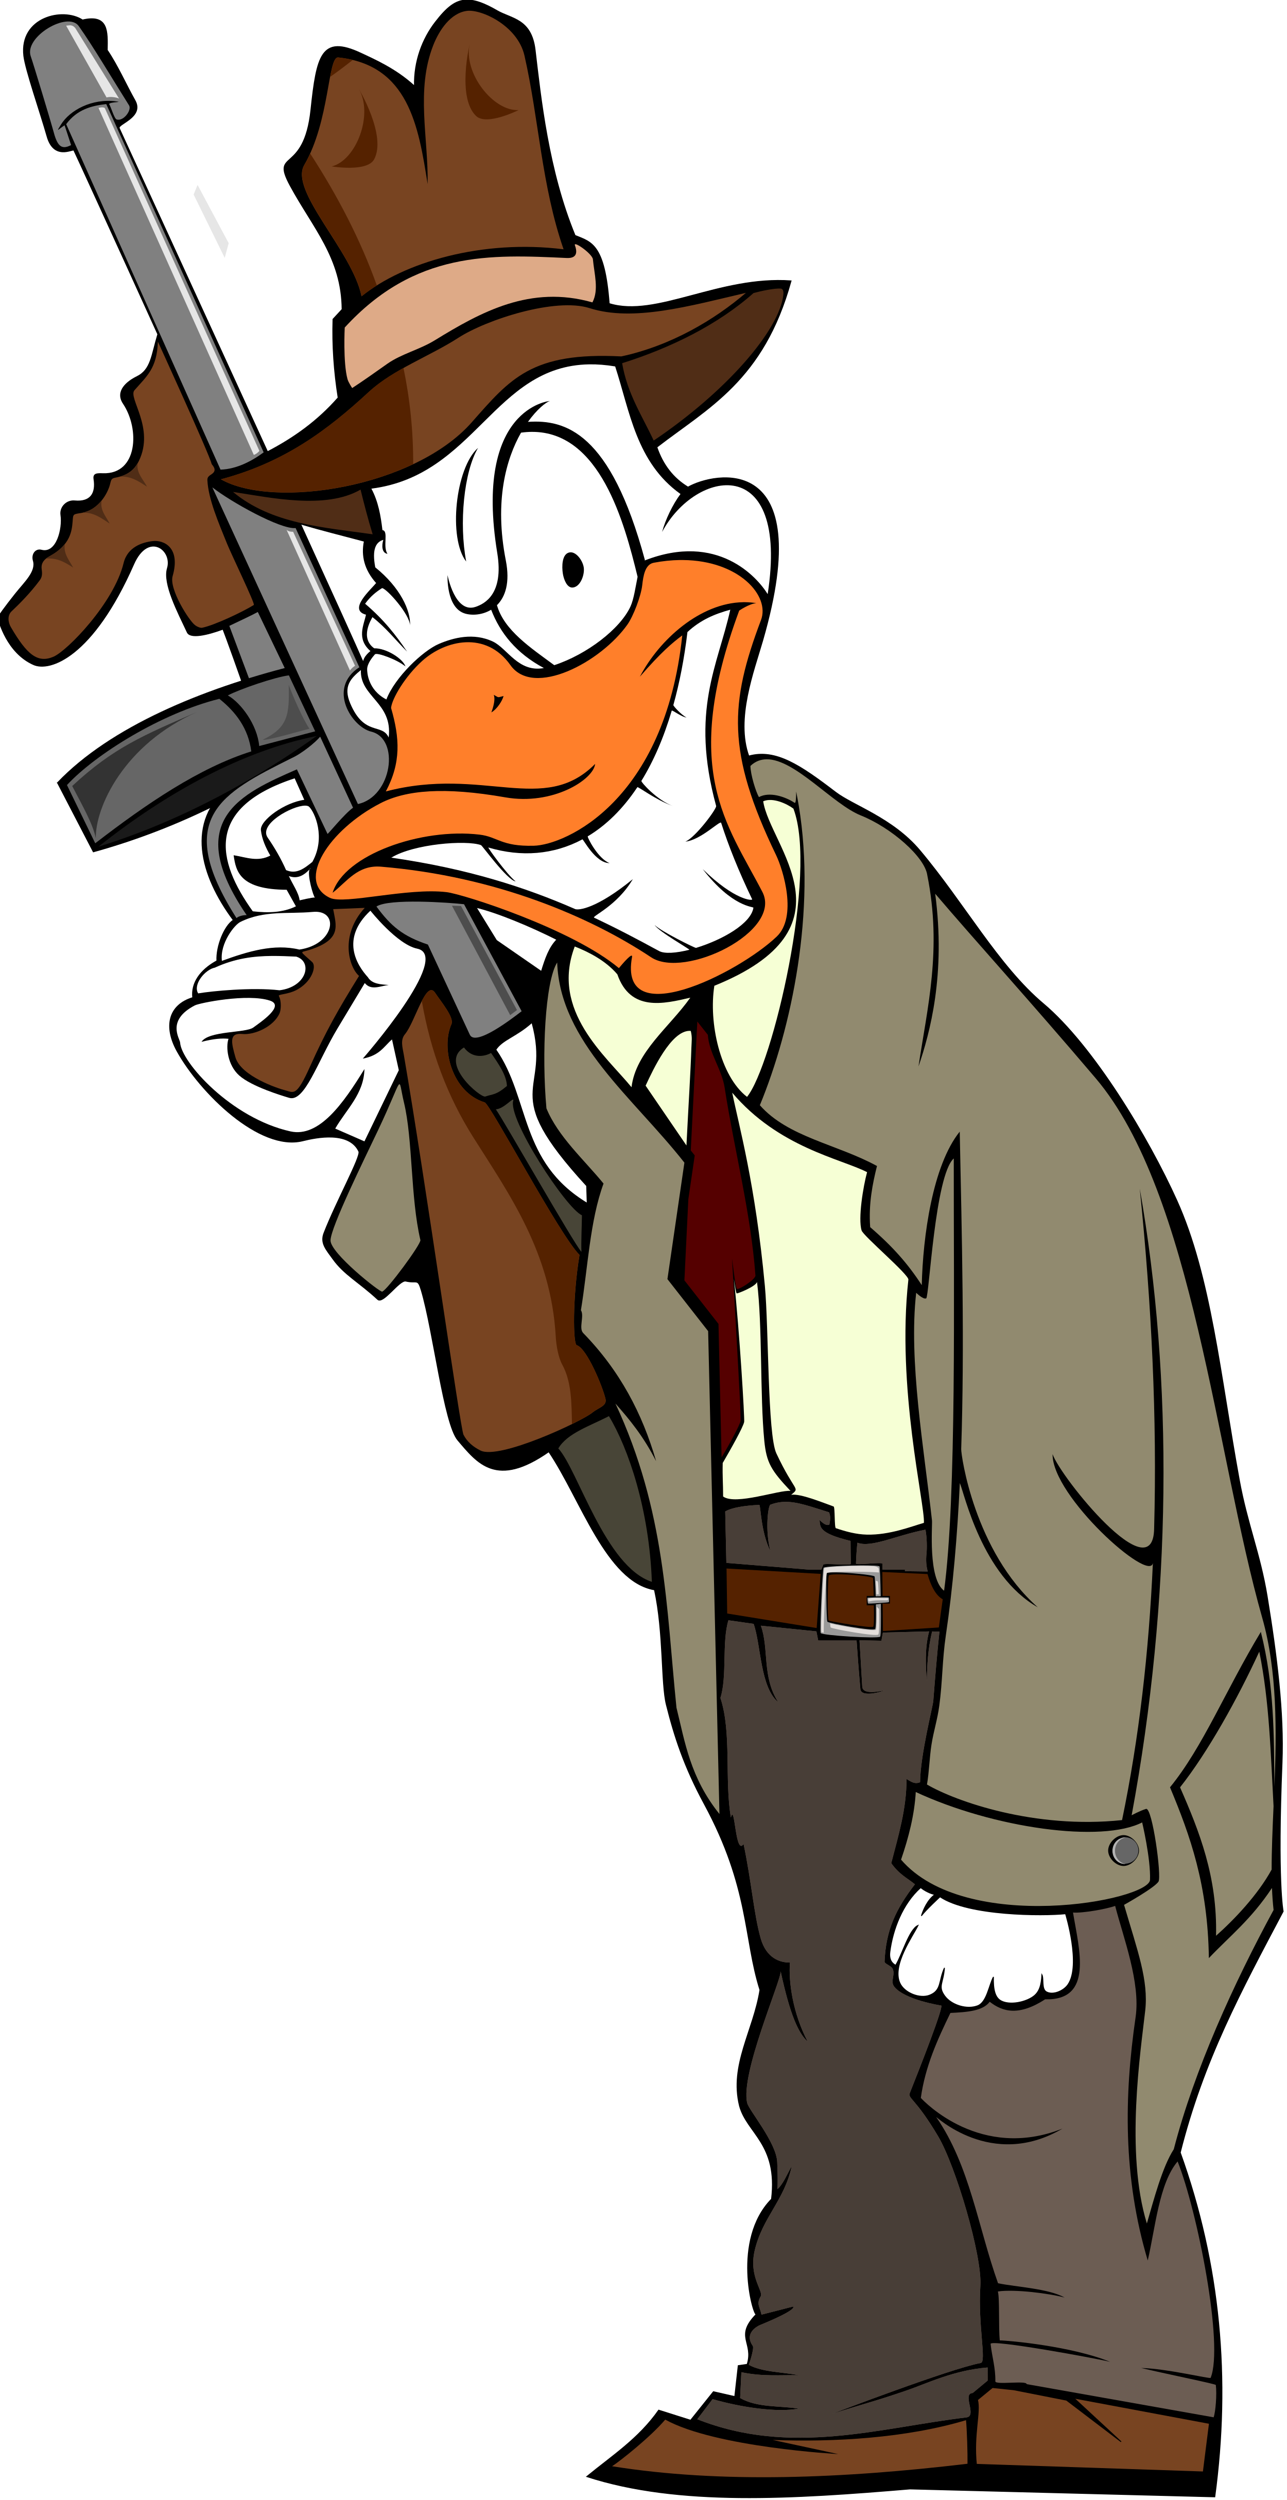
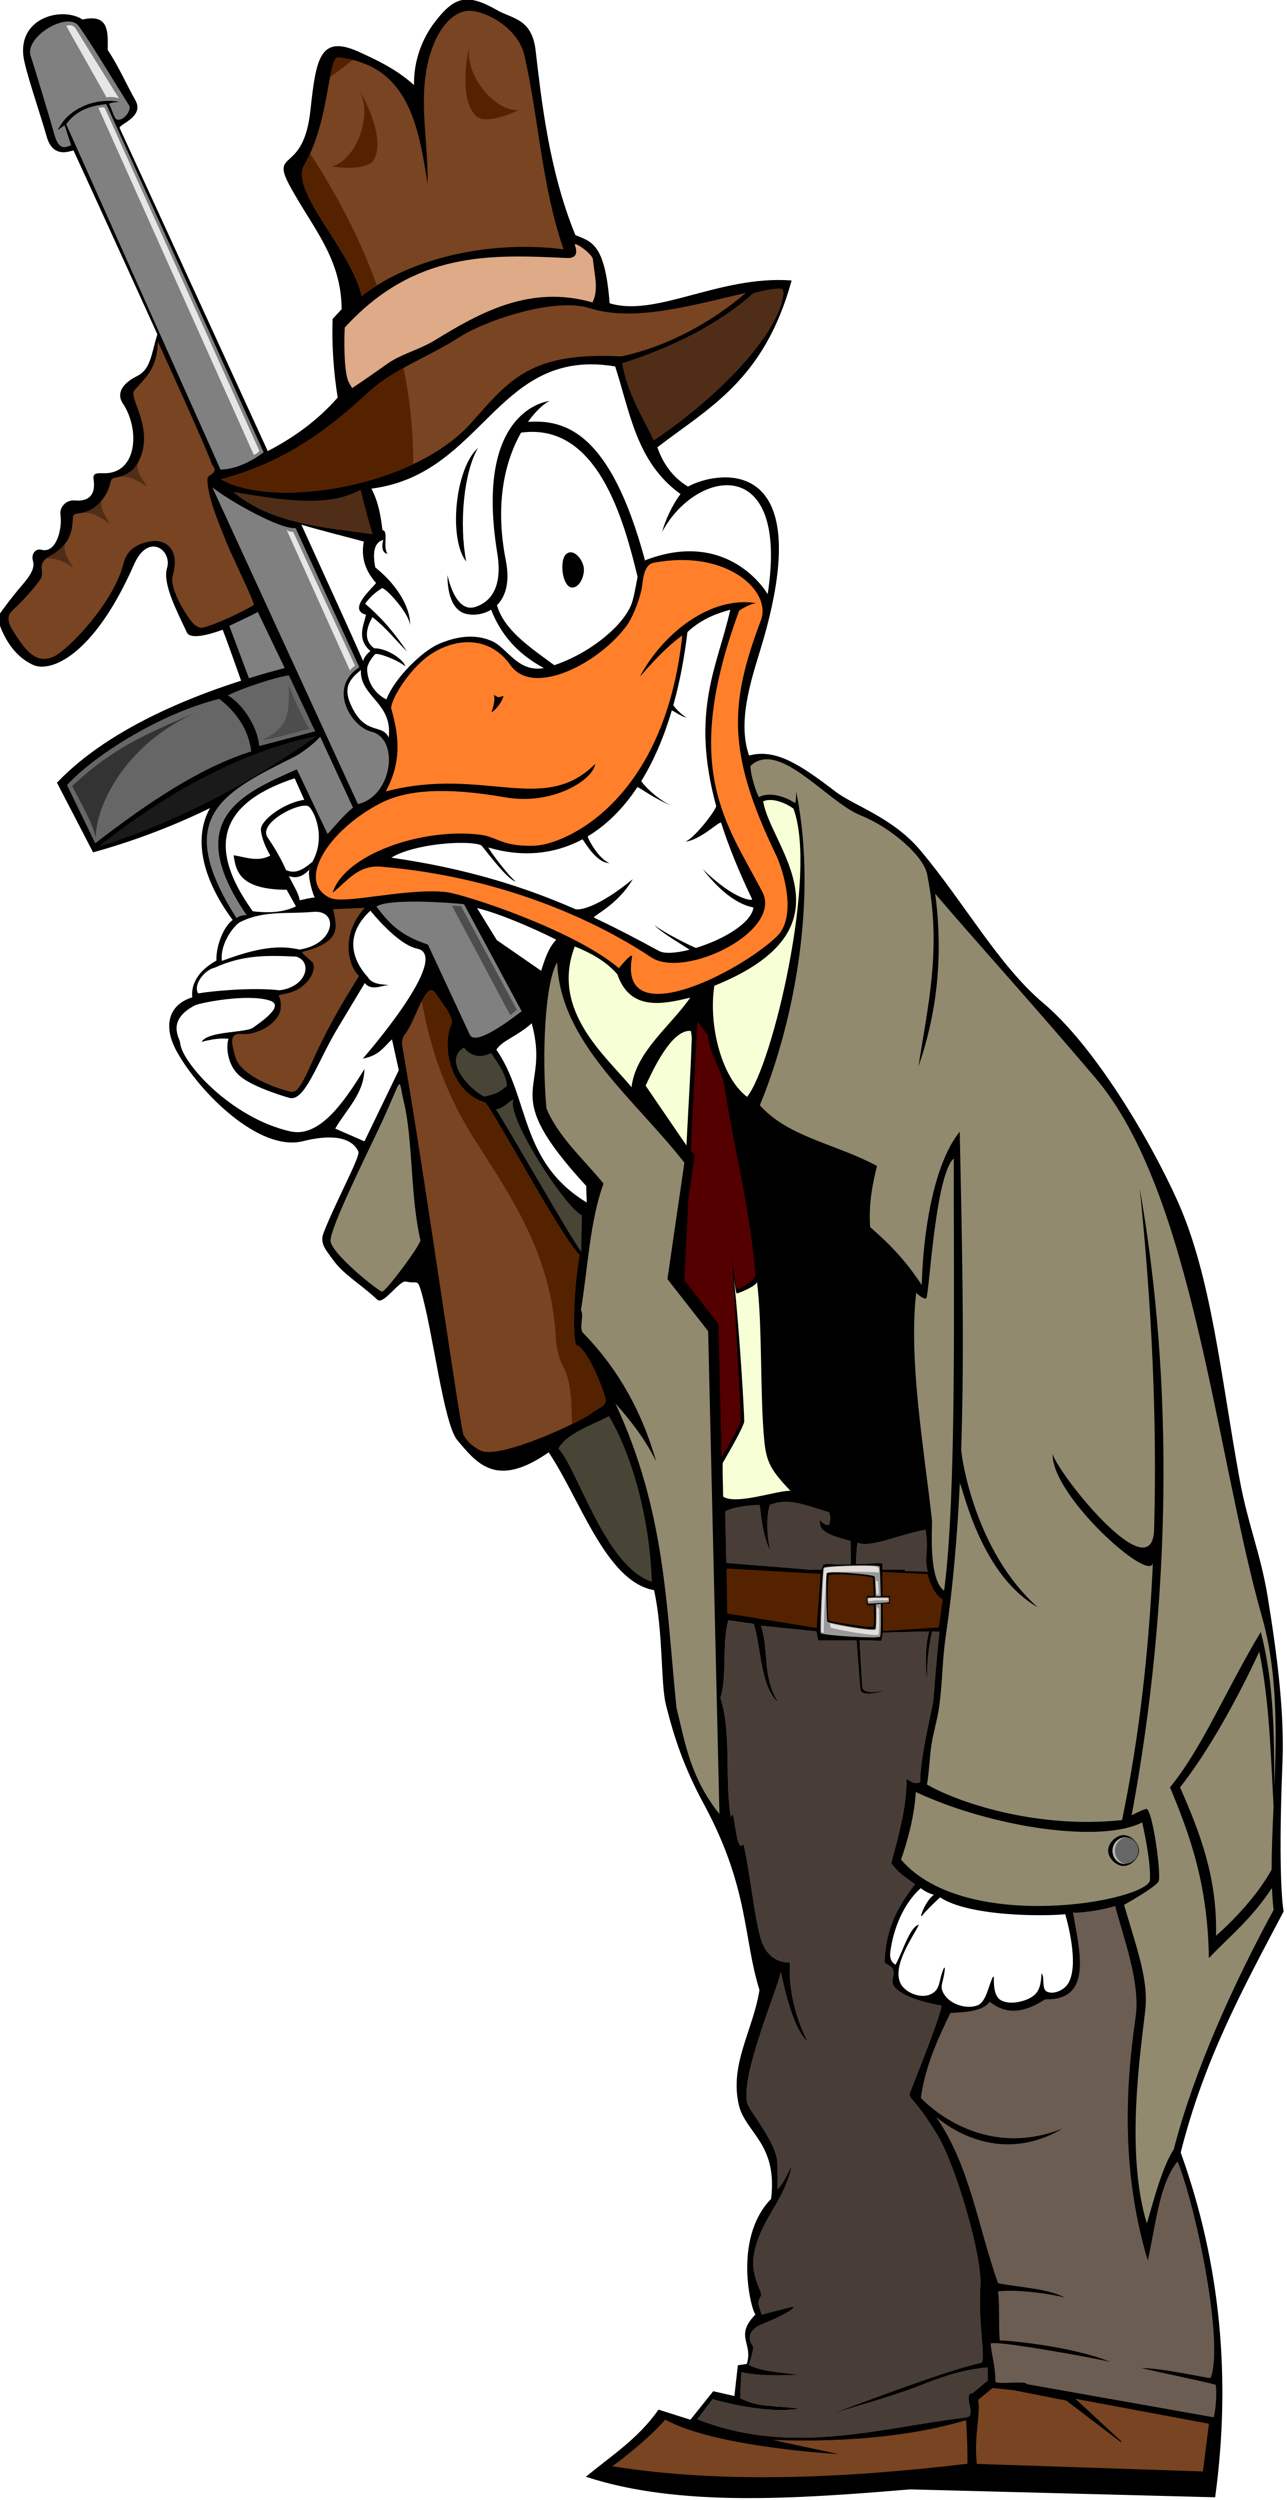
<svg xmlns="http://www.w3.org/2000/svg" xmlns:ns1="http://sodipodi.sourceforge.net/DTD/sodipodi-0.dtd" xmlns:ns2="http://www.inkscape.org/namespaces/inkscape" id="svg5149" ns1:docname="_svgclean2.svg" viewBox="0 0 522.58 1015.1" version="1.1" ns2:version="0.48.3.1 r9886">
  <ns1:namedview id="base" bordercolor="#666666" ns2:pageshadow="2" ns2:window-y="0" fit-margin-left="0" pagecolor="#ffffff" fit-margin-top="0" ns2:window-maximized="0" ns2:zoom="0.49497475" ns2:window-x="0" ns2:window-height="452" showgrid="false" borderopacity="1.0" ns2:current-layer="layer1" ns2:cx="534.61852" ns2:cy="516.22161" fit-margin-right="0" fit-margin-bottom="0" ns2:window-width="512" ns2:pageopacity="0.0" ns2:document-units="px" />
  <g id="layer1" ns2:label="Ebene 1" ns2:groupmode="layer" transform="translate(-164.42 5.328)">
    <g id="g4920" transform="matrix(.355 0 0 .355 -1654 -310.94)">
      <path id="path3029-6" d="m5656.6 860.86c-13.474 0.065-23.579 8.77-36.375 25.344-14.688 19.025-24.526 44.532-23.875 73.094-21.358-19.615-45.531-30.142-61.125-37.469-45.489-21.374-50.685 2.542-57.281 64.719-7.951 74.947-46.495 44.659-23.562 86.937 26.116 48.149 58.807 82.195 59.219 141.22l-10.406 11.25c-0.94 29.933 1.135 59.848 5.875 89.781-23.91 27.281-51.426 46.532-80.75 61.781-78.05-170.63-168.2-366.88-169.62-370-2.193-4.806 28.802-12.6 17.969-31.813-10.124-17.955-19.783-39.993-31.688-57.531 0.348-21.009 1.57-41.39-28.281-34.438-22.483-14.816-72.276-3.129-67.156 41 1.863 16.058 18.763 64.495 26.625 92.188 7.847 27.642 29.512 13.957 30.594 15.781 0.836 1.41 44.318 96.483 96.062 210.47-7.36 24.139-7.62 40.542-23.938 48.531-11.336 5.55-24.901 16.639-15.469 30.688 19.483 29.018 17.063 81.469-23.188 80.25-7.057-0.214-11.418-0.268-10.406 6.312 2.458 15.99-3.626 26.515-22.125 24.812-9.252-0.851-17.044 7.147-15.719 16.156 2.269 15.423-4.634 44.878-22.344 40.219-6.599-1.736-11.303 4.832-9.188 12 3.688 12.492-9.851 24.542-20.594 38.031-11.059 13.887-20.324 26.618-20.031 27.437 1.342 3.759 10.236 39.702 40.812 53.375 18.79 8.403 67.896-8.723 114.59-114.84 16.583-37.685 44.969-16.364 38.594 4.719-5.357 17.715 12.209 50.672 22.719 73.219 3.479 7.464 22.99 2.974 40.781-3.594 2.157 5.132 22.405 61.176 24.5 68.656 2.02 27.881 2.643 79.682-16.906 110.94-50.488 40.136-33.845 102.15 4.25 153.12-10.51 6.908-19.659 30.236-18.781 46.594-19.48 10.63-29.523 25.705-27.625 42.094-27.878 8.539-33.461 33.276-17.75 61.5 26.284 47.218 94.306 114.6 143.69 102.22 15.877-3.98 53.033-11.254 64.062 12.219 2.622 5.581-26.122 57.734-39.906 93.375-4.514 11.672 2.673 19.003 10.281 29.656 12.848 17.99 29.493 26.114 51.188 46.219 6.272 5.813 24.885-22.68 32.156-20.969 13.07 3.076 13.48-3.634 17.75 10.719 13.794 46.372 25.826 152.42 41.719 171.16 22.612 26.654 44.3 55.063 104.06 13.281 36.555 54.18 65.818 148.63 120.88 157.91 10.675 49.067 7.478 107 13.594 131.41 9.03 36.028 19.987 70.3 43.438 113.66 51.859 95.879 44.974 153.91 63.594 212.59-7.422 46.673-34.893 85.69-23.406 132.44 8.277 31.417 44.234 43.4 36.656 106.75-45.79 46.883-20.916 133.66-17.531 131.81-25.082 25.511-2.455 32.175-10.332 57.214l-10.199 1.474-3.969 35.406-24.438-5.594-26.125 32.656-36.469-11.562c-22.955 32.797-53.74 52.514-82.281 76 105.32 34.163 236.86 25.251 369.75 14.125l348.59 9.031c18.144-134.2 6.615-265.61-39.5-393.78 26.578-105.57 70.026-185.58 117.71-275.81 0 0-6.821-33.507-1.281-170.28 2.302-56.834-5.976-122.62-17.019-190.04-7.97-48.658-22.699-82.856-31.906-133.28-21.73-119.01-32.261-232.79-71.5-319.69-32.182-71.268-95.322-176.71-152.72-224.97-51.403-43.215-90.651-115.26-141.12-175.19-31.285-37.144-76.132-51.114-96.438-66.625-40.189-30.7-68.396-49.837-99.219-41.344-15.284-42.468 5.702-96.938 15.906-132.28 62.929-217.96-56.5-191.88-85.406-175.28-16.942-10.171-28.756-25.506-35.656-45.719 58.281-45.106 122.03-76.147 153.5-190.19-82.353-5.831-154.33 42.684-208 26-5.17-68.102-20.215-70.272-39.031-77.937-30.636-74.127-39.252-157.48-45.719-212.16-4.226-35.734-26.95-35.358-43.438-44.906-14.305-8.284-25.094-12.294-34.312-12.25zm-190.5 599.28c23.969 7.209 48.595 13.213 72.938 19.75-3.344 16.599 0.407 32.602 14.094 47.781-5.434 7.219-33.027 30.872-11.656 35.844-2.354 12.48-11.459 27.734 5.312 42.031 0 0-8.861 6.349-8.781 13.406-7.91-18.296-36.301-80.797-71.906-158.81zm-6.469 290.31 11.438 25.625c-23.02 2.829-51.085 23.576-49.844 34.281 1.148 9.904 5.285 19.521 10.969 29.281-14.914 8.014-28.289 2.252-42.062 0 2.6 17.71 6.94 38.178 60.344 38.406l11 19.656c-15.344 7.673-32.545 7.957-50.312 5.938-42.13-58.573-54.832-119.58 48.469-153.19zm207.25 148.16c24.057 5.717 62.541 21.711 92.469 36.875-8.927 9.123-13.128 21.425-17.781 36.531l-51.406-35.562zm63.875 131.72c22.954 82.842-40.686 74.414 62.562 186.78l0.625 20.031c-78.208-47.076-65.704-119.88-104.51-175.71 7.536-11.619 23.411-14.941 41.319-31.102z" ns1:nodetypes="cscsssccccssccssccssssssssscssssccccccscsscscssccsscccccccccccccccssssssscscccccssccccccccccscccccccccccccccc" style="stroke:#000000;stroke-width:1px;fill:#000000" ns2:connector-curvature="0" />
      <path id="path3079-7" d="m5796.2 1277.6c-108.98 1.783-130.11 126.98-249.09 142.16 7.887 14.749 10.705 30.952 12.625 47.406 7.453 0.992-0.013 18.68 5.773 27.173-6.556-1.081-6.753-9.326-4.783-16.021-8.151 2.364-13.263 10.254-9.178 31.473 28.447 22.906 40.68 49.472 39.781 66.531-0.32-12.824-26.376-41.983-31.969-42.844-6.722 4.271-13.32 9.403-19.438 17.906 21.662 18.438 35.314 36.065 48 54.781-13.128-13.215-24.598-27.85-39.625-39.438-1.141 2.372-14.785 23.609 2 35.625 14.211-0.249 33.124 12.206 35.75 20.75-8.822-7.505-32.64-16.427-34.938-13.812-2.755 3.134-9.008 10.681-8.863 17.372 0.051 2.335 0.37 22.999 21.988 34.221 9.731-25.374 41.799-55.811 60.219-63.625 16.154-6.853 39.56-13.26 61.906-2.469 16.329 7.885 28.936 35.504 58.031 30.156-31.697-16.935-50.034-40.149-60.312-66.719-9.892 6.03-21.654 6.824-29.844 4.406-21.905-6.466-20.031-43.969-20.031-43.969s8.368 44.594 32.312 36.219c9.691-3.39 32.269-14.169 24.562-61.438-27.165-166.61 60.106-174.04 60.156-173.97-4.518 1.466-14.643 9.345-25.062 23.906 42.87-2.905 94.311 11.988 133.72 157.81l-0.219 0.719c83.542-32.659 129.01 19.415 140.69 38.5 25.118-162.73-82.537-142.9-120.75-71.094 3.631-13.773 12.058-31.445 21.031-43.438-50.609-36.15-57.887-94.357-74.719-145.91-10.61-1.763-20.483-2.526-29.719-2.375zm-65.281 77.219c-4.077 0.01-8.3 0.303-12.656 0.906-16.898 29.734-30.801 77.991-17.406 146.16 5.031 25.605-0.672 41.77-10.125 51.156 8.108 28.826 39.059 49.05 65.531 68.625 37.604-12.407 75.326-41.511 87.125-67 3.872-8.364 5.843-22.504 8.188-34.063-15.098-61.979-42.911-165.95-120.66-165.78zm-61.812 18.312c-16.252 27.452-21.882 86.379-13.562 130-20.672-26.441-12.472-107.01 13.562-130zm105.59 119.44c7.345-0.308 14.409 10.17 15.344 17.688 1.072 8.623-4.256 22.245-12.938 22.625-6.422 0.281-9.972-9.498-11-15.844-1.347-8.316-1.057-22.243 7.125-24.25 0.49-0.12 0.979-0.198 1.469-0.219z" ns1:nodetypes="ccccccccccccccscscccscsscccccccccscsccscsccccssscc" style="fill:#ffffff" ns2:connector-curvature="0" />
      <path id="path3507-0" d="m5535.1 1627.2c-1.411 30.752 36.78 37.265 31.754 77.218-7.401-16.783-27.851-0.999-43.946-39.05-8.337-19.708 0.704-28.668 12.192-38.168z" ns1:nodetypes="ccsc" style="fill:#ffffff" ns2:connector-curvature="0" />
      <path id="path3603-5" style="fill:#ffffff" ns2:connector-curvature="0" d="m5471.2 1782.3c-14.868 0.083-53.313 21.169-42.719 36.562 8.019 11.65 15.346 24.264 21.031 37.188 12.012 5.226 21.024-2.111 30.062-9.375 15.631-27.93 2.714-56.846-3.656-63.031-0.951-0.923-2.595-1.356-4.719-1.344zm6.438 71.5c-0.594 0.216-1.03 0.728-1.344 1.469 0.45-0.48 0.9-0.959 1.344-1.469zm-1.344 1.5c-6.826 7.286-14.416 11.076-23.562 7.531 4.096 9.27 11.184 18.969 12.312 27.813 0-0 14.468-3.542 17.438-3.219-1.756-1.216-8.911-25.576-6.188-32.125zm69.688 47.156c-34.713 32.298-15.222 62.525-2.906 76.094 4.71 7.801 14.361 8.186 23.812 8.875-9.516 1.077-20.071 6.797-27.344-2.219l-31.062 51.688c-23.214 38.623-37.65 84.894-55.406 79.625-8.155-2.42-42.85-12.842-57.156-25.563-13.289-11.816-15.508-32.589-12.25-41.969-7.442-0.784-16.921-0.128-30.875 3.5 8.181-12.838 50.541-9.988 59.25-16.406 8.435-6.216 36.539-24.945 19.062-30.75-25.536-8.482-80.665 2.691-85.938 5.438-33.015 17.2-17.127 37.916-16.844 42.594 1.353 22.332 58.285 86.418 126.19 101.53 32.812 7.303 60.59-32.113 84.625-71.344-0.562 28.475-20.795 46.222-33.406 68.125l33.406 14.625 39.312-81.375-7.781-35.219c-9.359 8.103-13.944 18.311-33.375 21.938 0 0 102.87-117.36 62.188-125.75-22.974-4.74-53.5-43.438-53.5-43.438zm-63.562 1.25c-0.911 0.022-1.861 0.082-2.844 0.188-27.469 2.483-55.429-1.967-82.125 11.344-6.542 2.808-23.802 24.367-21.344 44.625 29.846-10.884 59.597-19.892 88.594-12.938 39.718-5.641 45.963-43.896 17.719-43.219zm-49.188 50.531c-20.654 0.142-41.93 2.694-65.219 13.375-10.934 2.08-25.302 19.056-19.062 29.438 15.62-2.655 61.483-7.178 93.125-3.562 31.127-3.832 38.189-32.622 19.062-38.5-9.274-0.392-18.518-0.815-27.906-0.75z" />
      <path id="path3776-4" d="m6197.5 3030.3s-16.272 15.026-21.327 21.803c2.204-7.21 7.159-18.557 15.522-24.435-5.098-0.689-12.938-4.887-16.263-7.919-20.804 18.525-31.96 47.964-35.283 73.564-0.597 4.603-0.529 11.375 6.556 15.333 7.428-11.913 15.438-41.208 25.653-45.64-5.746 12.074-30.06 45.294-20.791 65.913 5.054 11.243 22.896 18.445 34.311 13.794 13.659-5.566 9.829-16.246 16.686-31.124-1.143 17.617-7.855 20.903 0.287 32.066 7.734 10.603 25.49 15.983 37.731 11.25 10.558-4.083 12.86-23.674 18.007-32.962-0.36 14.009 1.635 23.636 8.811 27.393 10.07 5.273 27.846 1.603 36.968-5.178 7.123-5.295 9.009-13.422 9.64-24.822 2.453 4.263-0.75 16.522 5.251 19.736 7.615 4.079 19.627-1.226 24.539-8.332 15.369-22.235-2.745-81.043-2.745-81.043-25.836 2.69-111.22 2.501-143.55-19.398z" ns1:nodetypes="scccsccsscsscsscssss" style="stroke:#000000;stroke-width:1px;fill:#ffffff" ns2:connector-curvature="0" />
      <path id="path3796-6" d="m6169.3 2909.7c-1.467 26.761-8.187 52.672-16.938 78.219 74.117 86.659 284.85 47.508 285.81 23.094 0.96-24.414-9.125-66.531-9.125-66.531-46.022 24.259-170.67 6.863-259.75-34.781zm238.12 50.562c8.361-0 17.156 8.795 17.156 17.156 0 8.361-8.795 17.125-17.156 17.125-8.361 0-17.125-8.764-17.125-17.125s8.764-17.156 17.125-17.156z" ns1:nodetypes="ccsccsssss" style="stroke:#000000;stroke-width:1px;fill:#918a6f" ns2:connector-curvature="0" />
      <path id="path3050-0" d="m5503.4 1900.7c3.313 18.764 10.487 34.761-27.421 46.702-10.714 3.375-11.494 0.192 3.351 13.767 5.421 4.958-0.401 23.09-18.343 32.233-9.746 4.966-20.801 4.536-19.702 6.635 3.198 6.106 2.344 16.03 0.885 19.477-6.626 15.656-28.961 25.33-42.697 23.97-15.209-1.506-12.805 9.254-7.924 26.511 6.208 21.945 49.498 36.047 56.411 37.737 10.343 2.528 12.982 8.622 29.02-27.129 18.032-40.198 31.885-64.645 55.995-103.53-11.549-10.077-22.31-46.152 6.507-77.848-7.914 0.355-36.083 1.479-36.083 1.479z" ns1:nodetypes="csssssssssccc" style="fill:#784421" ns2:connector-curvature="0" />
      <path id="path3132-5" d="m5255.4 976.83c-27.8-3.662-53.338 10.007-63.563 26.866-5.675 9.356-3.459 5.548 4.345 0.453 0.563 1.377 6.978 21.39 7.43 22.64-12.058 6.441-16.217-0.529-20.415-16.607-2.265-8.678-23.045-77.548-25.657-84.683-8.178-22.336 42.4-52.322 54.875-34.754 16.026 22.57 37.166 58.353 57.504 90.658 3.392 5.388-6.522 18.791-14.278 16.083-2.752-0.961-6.562-14.944-8.587-17.684 1.683-2.543 16.624-1.882 8.346-2.972z" ns1:nodetypes="ssccssssscs" style="fill:#808080" ns2:connector-curvature="0" />
      <path id="path3152-25" d="m5198 1002.9c12.337-16.675 28.679-21.088 45.843-22.979l180.04 398.32c-13.219 9.816-30.885 19.226-49.351 19.77z" ns1:nodetypes="ccccc" style="fill:#808080" ns2:connector-curvature="0" />
      <path id="path3152-2-3" d="m5365.2 1418.3c20.569 16.25 78.066 48.421 95.231 46.529l72.872 159.17c-37.159 24.341-8.297 68.417 13.506 73.651 33.394 8.016 23.9 74.481-15.132 82.836z" ns1:nodetypes="cccscc" style="fill:#808080" ns2:connector-curvature="0" />
      <g id="g4901">
        <path id="path3048-90" ns1:nodetypes="ssssssssssssssssssssssss" style="fill:#784421" ns2:connector-curvature="0" d="m5302.9 1251.6c-1.063 30.762-12.734 39.461-26.8 55.607-7.618 8.745 23.476 43.09 5.07 80.81-5.408 11.084-13.673 16.782-27.091 19.222-4.881 0.888-4.73 3.121-5.967 7.776-2.682 10.088-13.058 29.514-33.101 32.614-9.475 1.465-8.954 1.175-9.634 9.686-0.881 11.024-2.687 26.923-26.357 39.752-7.714 4.181-9.809 9.263-9.035 14.808 0.761 5.457 0.575 8.886-2.176 12.628-10.366 14.095-23.134 26.957-32.281 35.58-4.952 4.669-4.048 12.496-0.787 18.083 18.332 31.413 30.623 41.624 48.813 33.794 15.718-6.767 69.013-61.413 80.103-106.99 4.604-18.92 21.982-23.885 33.285-25.233 12.689-1.514 32.242 7.294 22.813 40.084-4.233 14.719 18.78 51.064 25.677 56.094 3.01 2.196 6.358 3.284 8.05 2.951 13.704-2.698 46.266-18.04 59.148-26.057 1.777-1.106-25.495-57.398-30.625-70.092-9.629-23.828-21.397-50.889-22.483-72.542-0.174-3.469 1.5-4.766 5.055-7.126 7.133-4.734 0.05-10.417-0.214-11.606-2.34-10.511-61.461-139.84-61.461-139.84z" />
        <path id="path3052-0" ns1:nodetypes="csccc" style="fill:#502d16" ns2:connector-curvature="0" d="m5196.6 1483c-2.267 2.36-3.001 3.914-8.976 8.614-4.728 3.72-10.408 5.954-12.699 8.176 12.927-1.186 22.032 4.435 31.028 10.25-4.511-8.525-11.506-16.178-9.354-27.041z" />
        <path id="path3052-6-9" ns1:nodetypes="csccc" style="fill:#502d16" ns2:connector-curvature="0" d="m5238.6 1433.3c-2.267 2.36-1.94 2.942-7.915 7.642-4.728 3.72-10.806 5.512-14.378 6.497 12.927-1.186 22.518 6.512 31.514 12.328-4.511-8.525-11.373-15.604-9.221-26.466z" />
        <path id="path3052-60-3" ns1:nodetypes="csccc" style="fill:#502d16" ns2:connector-curvature="0" d="m5279.9 1390.4c-2.439 3.516-3.709 6.228-8.382 9.739-4.582 3.443-8.806 4.904-12.558 5.969 12.927-1.186 22.516 5.626 31.512 11.442-4.511-8.525-12.724-16.288-10.572-27.15z" />
        <path id="path3152-1-0" ns1:nodetypes="cccsc" style="fill:#808080" ns2:connector-curvature="0" d="m5384.6 1576.7c12.337-5.928 25.478-11.942 32.582-15.891l30.968 64.501c-9.79 7.53-32.499 34.23-37.919 19.77z" />
      </g>
      <g id="g3318-2-3" transform="translate(3155 -614.54)">
        <path id="path3249-49-5" ns1:nodetypes="ccccc" style="stroke:#000000;stroke-width:1.054px;fill:#000000" ns2:connector-curvature="0" d="m2033.1 2370.7 40.968 78.958c85.55-23.673 182.24-66.734 263.53-133.03l-34.954-79.099c-103.36 26.031-208.63 69.3-269.55 133.17z" />
        <path id="path3208-1-0-6" ns1:nodetypes="ccccc" style="fill:#666666" ns2:connector-curvature="0" d="m2043.9 2373.3 32.335 66.611c58.333-45.004 118.88-86.309 178.49-105.09-3.348-26.276-17.675-45.073-36.539-60.144-66.159 16.438-141.45 63.17-174.29 98.623z" />
        <path id="path3208-3-2-3-6" ns1:nodetypes="ccccc" style="fill:#666666" ns2:connector-curvature="0" d="m2227.9 2270.8c14.987 8.44 33.697 33.616 35.892 57.88l64.024-16.814-30.072-64.024c-15.723 1.914-56.261 15.745-69.844 22.958z" />
        <path id="path3314-3-9" ns1:nodetypes="ccc" style="fill:#1a1a1a" ns2:connector-curvature="0" d="m2079.9 2443.8c115.32-35.561 207.03-96.286 249.7-126.64-83.729 16.809-170.54 63.665-249.7 126.64z" />
        <path id="path3316-7-9" ns1:nodetypes="cccc" style="fill:#333333" ns2:connector-curvature="0" d="m2049.9 2374.4c12.133 23.386 23.516 43.038 27.02 59.82-0.879-34.571 31.537-107.51 116.81-144.95-62.631 27.151-96.528 41.186-143.83 85.128z" />
      </g>
      <path id="path3152-1-5-6" d="m5455.8 1728c11.652-5.128 27.906-18.57 32.724-24.577l37.592 81.255c-9.89 6.994-28.863 30.64-29.188 29.956l-35.048-73.827c-63.658 27.85-131.84 57.96-57.449 166.72-4.291-0.098-9.504 1.315-11.623 3.388-72.892-114.45-17.29-142.85 62.993-182.91z" ns1:nodetypes="cccscccc" style="fill:#808080" ns2:connector-curvature="0" />
      <path id="path3358-5-69" d="m5208.3 892.81c-3.763-4.313-6.989-2.718-10.347-2.587l46.24 82.132c4.302-1.227 11.347-0.248 14.308 1.294z" ns1:nodetypes="ccccc" style="fill:#e6e6e6" ns2:connector-curvature="0" />
      <path id="path3358-0-3" d="m5242.1 984.32c-2.305-1.059-4.702-0.644-7.114 0l177.61 396.83c2.592-0.782 4.577-2.534 6.413-4.525z" ns1:nodetypes="ccccc" style="fill:#e6e6e6" ns2:connector-curvature="0" />
      <path id="path3358-5-6-6" d="m5457.6 1469.1c-2.914-0.069-5.139-0.159-7.488-2.251l72.489 160.98c1.635-2.654 4.553-4.648 5.803-5.452z" ns1:nodetypes="ccccc" style="fill:#e6e6e6" ns2:connector-curvature="0" />
      <g id="g3456-9" transform="translate(5025.6 -595.42)">
        <path id="path3027-15" ns1:nodetypes="ssscssssssss" style="fill:#784421" ns2:connector-curvature="0" d="m594.31 2591.7c7.588 11.266 22.136 28.422 18.74 36.095-12.089 27.312 0.407 77.734 38.07 89.357 6.43 1.984 85.729 151.93 108.45 174.44-8.14 49.442-7.388 101.93-3.186 103.24 11.752 3.686 29.768 47.83 32.907 61.386 1.905 8.229-7.897 9.883-14.872 15.601-12.827 10.516-106.45 54.168-128.04 43.532-8.663-4.267-15.523-10.246-19.533-18.093-3.683-7.207-43.107-287.95-68.263-434.55-1.467-8.55-4.175-16.963 1.28-23.51 11.575-13.891 24.049-62.945 34.447-47.508z" />
        <path id="path3027-9-8" style="fill:#552200" ns2:connector-curvature="0" d="m589.76 2588.7c-3.4 0.227-6.963 5.373-10.594 12.375 10.042 57.714 29.026 108.78 59.125 156.38 41.436 65.527 88.542 131.65 94.062 227.34 0.628 10.877 2.975 24.082 7.531 32.438 10.52 19.293 10.562 43.192 11.031 67.812 11.434-5.62 20.161-10.569 23.469-13.281 6.975-5.719 16.749-7.365 14.844-15.594-3.138-13.557-21.154-57.689-32.906-61.375-4.202-1.318-4.953-53.808 3.188-103.25-22.722-22.515-102.01-172.45-108.44-174.44-37.663-11.623-50.152-62.063-38.062-89.375 3.396-7.672-11.162-24.828-18.75-36.094-1.462-2.171-2.964-3.04-4.5-2.937z" />
      </g>
      <path id="path3152-1-9-3" d="m5552.9 1897.7c14.278-9.485 83.681-4.505 100.16-2.633l65.89 122.38c-9.79 7.53-52.747 40.885-59.26 26.884l-47.973-103.13c-28.568-9.526-42.323-21.043-58.82-43.503z" ns1:nodetypes="cccscc" style="fill:#808080" ns2:connector-curvature="0" />
      <path id="path3152-1-59-0" d="m5653 2058.9c9.822 13.278 23.877 10.237 30.981 6.288 8.762 12.776 17.715 25.567 18.164 37.75-12.69 10.645-15.582 8.949-24.72 12.064-5.446 1.857-53.399-38.322-24.426-56.102z" ns1:nodetypes="cccsc" style="fill:#484537" ns2:connector-curvature="0" />
      <path id="path3152-1-59-5-3" d="m5709.5 2119.2c-7.541 20.358 60.793 124.43 78.425 131.59-0.155 13.92-1.034 29.682-0.585 41.865-8.155-8.46-89.497-151.49-97.902-163.01 9.221-0.447 20.204-14.379 20.062-10.438z" ns1:nodetypes="ccccc" style="fill:#484537" ns2:connector-curvature="0" />
      <path id="path3358-9-9" d="m5649.6 1897.1-10.347-0.323 66.611 125.14 7.761-5.82z" ns1:nodetypes="ccccc" style="fill:#4d4d4d" ns2:connector-curvature="0" />
      <path id="path3316-7-0-1" ns1:nodetypes="cccc" style="fill:#4d4d4d" ns2:connector-curvature="0" d="m5476.3 1694.4c-7.633-10.886-19.766-39.038-23.77-50.32 0.879 34.571-0.787 48.763-29.814 62.949 7.631 0.599 45.528-10.936 53.583-12.628z" />
      <path id="path3012-5" d="m6020.4 2578.6c-5.585 0.073-11.066 1.029-16.781 3.188-2.584 0-6.588 28.59-0.125 53.156-11.249-22.454-11.037-52.953-12.75-52.875-16.759 0.762-31.532 3.093-38.938 7.531l1.312 58.781 94.812 7.75h13.776l2.238-5.657c-0.056-2.182 31.54 1.293 31.5-0.887-0.164-8.783-0.221-17.556-0.294-26.331-37.369-8.976-34.423-16.352-35.469-23.875 3.734 3.403 7.484 6.781 11.219 5.281 0.851-4.546 1.768-9.059-0.312-14.094-20.996-6.511-35.915-12.154-50.188-11.969zm160.44 31.813c-33.211 6.351-61.791 21.017-77.844 14.906-0.836 7.84-1.361 15.756-1.634 23.736-0.081 2.353 30.377-2.006 30.338 0.359l-0.043 6.718h25.714v1.75l26.062 0.344c-1.558-5.57-2.293-12.073-1.406-20.437 0.632-5.957 0.569-18.593-1.187-27.375zm-225.38 103.62c-7.602 25.079-1.319 64.334-9.156 88.812 13.078 39.52 4.6 94.422 12 136.78 4.599-17.805 4.952 44.582 14.5 30.312 9.194 44.034 11.808 80.492 19.5 107.72 6.529 23.112 22.396 27.976 33.531 27.844-1.735 22.052 3.305 58.07 20.25 90.375-10.622-9.592-20.29-31.073-30.844-80.25 0.447 10.637-46.578 117.82-38.25 150.69 2.123 8.379 33.35 45.172 34.281 67.344 0.645 15.36 0.679 22.306 0.281 31 6.401-5.536 11.08-17.06 16.375-26.469-8.475 39.562-33.62 58.697-42.438 96.781-6.993 30.206 10.57 46.35 6.75 52.594-5.249 8.58-0.27 12.811 1 20.656l36.219-9.281s6.692 2.874-37.594 21.062c-3.981 1.635-18.494 9.721-8.562 23.875 2.08 2.965-4.5 21.75-4.5 21.75 14.987 8.255 38.24 8.205 57.812 11.875-21.743-0.413-42.243 1.658-66.344-3.469l-1.406 29.562c19.5 11.04 44.375 8.678 66.938 12.063-24.958 4.84-67.333-1.788-98.438-10.844l-17.5 23.031c107.16 42.371 207.72 9.958 307.88-2.125 12.544-1.513-5.418-27.218 7.125-27.906l17.094-14.188-0.031-15c-39.047 3.185-69.648 18.394-92.188 26.125-36.309 12.454-44.309 13.839-86.062 27.031 0 0 135.59-51.906 170.38-58.281 6.912-1.267-3.369-42.967-0.406-88.219 2.232-34.094-28.128-137.05-48.344-171.12-26.546-44.74-35.024-42.74-32.188-49.844 12.322-30.858 37.964-96.445 35.844-99.625 0 0-42.027-6.344-53.906-21.688-4.832-6.241 1.749-13.771-1.938-20.75-1.609-3.046-9.161-5.403-9.062-7.75 1.519-36.288 13.109-60.447 34.719-88.5-9.266-7.521-17.796-11.133-27.062-24.156 8.145-31.534 17.499-61.83 17.469-96.25 4.692 2.548 8.903 6.378 15.5 3.688 0.298-31.16 14.594-86.473 15.094-92.875 2.036-26.093 4.323-53.909 7.063-79.5l-8.375-0.094c-5.021 20.2-5.701 39.796-6.094 57.219-1.306-17.795-2.491-37.642 2.656-57.281l-52.875 1.344c0.013-0.251-1.748 9.614-1.736 9.347l-25.025-0.53c0.91 13.855 1.882 32.551 3.137 53.027 0.626 10.217 21.649 4.704 25.063 4.438-3.39 1.515-26.294 8.221-27.188-1.625-1.843-20.291-3.317-40.646-4.344-55.562h-43.885l-1.99-10v-0.469l-63.625-6.5c9.565 26.539 1.063 58.548 19.938 87.625-20.96-17.702-19.586-65.111-28.188-89.719zm59.781 401.59c-0.012-0.277-0.078-0.513-0.156-0.656 0.049 0.228 0.108 0.43 0.156 0.656z" ns1:nodetypes="cccccccccscccccccscccccccccccscccssccssccsscccccccccccsccssscsscccccccccccccscscccccccccccc" style="fill:#6c5d53" ns2:connector-curvature="0" />
      <path id="path3014-2" d="m6397.8 3040.7c-9.091 3.386-36.877 8.509-48.188 7.603 6.925 42.19 23.803 100.76-31.877 99.241-29.377 19.048-48.165 14.8-63.425 2.791-7.707 10.628-26.097 11.907-44.934 12.796-14.777 30.398-28.828 61.211-33.837 97.191 4.125 4.442 68.618 72.131 162.04 35.114-81.601 48.074-146.31-15.886-144.36-13.075 38.374 55.378 47.762 125.76 70.642 189.96 21.551 4.376 57.604 5.998 76.175 16.333-17.464-4.685-57.031-9.779-76.375-6.944 2.182 7.802 0.65 41.04 2.191 55.954 10.714 0.158 82.179 6.643 126.26 24.545-14.158-3.631-137.38-26.298-136.76-20.509 1.645 15.182 5.702 27.008 5.425 42.834-0.075 4.319 35.853-1.306 35.806 3.135l213.92 37.972c2.154-6.509 3.776-25.801 2.466-36.971-0.142-1.214-52.602-11.718-85.398-19.445 29.44 0.649 78.824 12.775 79.434 11.285 15.265-37.293-15.07-190.51-37.754-247.53-21.249 25.055-25.567 76.543-34.167 113.27-28.512-95.61-26.972-188.45-13.874-278.36 5.747-39.455-14.013-90.948-23.406-127.2z" ns1:nodetypes="cccccccscccccssccscsccsc" style="fill:#6c5d53" ns2:connector-curvature="0" />
      <path id="path4121-9-1-3" d="m6131.5 2658.8 0.313 27.375h8.344v8.719h-8.281l0.344 31.469 63.938-4.108 4.438-32.205c-8.01-4.488-13.418-15.074-17.438-28.875zm-178.19-3.969 0.75 51.469 102.34 16.594 4.594-61.906zm125.53 6.687c-4.805 0.082-8.157 0.488-8.531 1.281-1.495 3.171-1.715 50.898-0.156 51.656 1.559 0.758 48.868 9.092 50.938 6.906 1.01-1.067 0.989-11.599 0.719-24.469h-8.156v-10.719h8c-0.301-11.045-0.707-18.955-0.75-20.219-0.076-2.226-27.648-4.684-42.062-4.438z" ns1:nodetypes="cccccccccccccccsccscccccs" style="fill:#552200" ns2:connector-curvature="0" />
      <path id="path4123-1-4-5-75" style="fill:#999999" ns2:connector-curvature="0" d="m6122.1 2651.5c-15.873-0.825-56.78 0.497-57.845 2.538-1.31 2.512-4.388 71.882-3.243 74.618 1.145 2.737 66.083 6.707 68.006 4.125 0.917-1.23 1.046-19.01 0.802-37.537-1.945 0.22-3.662 0.413-5.71 0.627 0.256 13.633 0.144 26.731-0.84 28.086-2.075 2.859-53.337-6.628-54.59-8.252-1.253-1.625-1.717-52.109-0.796-55.325 0.345-1.206 7.991-1.312 17.466-0.862 15.793 0.749 36.675 3.058 37.261 4.366 0.392 0.876 0.926 11.047 1.276 22.778 2.072-0.063 3.819-0.105 5.784-0.154-0.326-17.28-0.897-33.026-1.377-34.077-0.201-0.44-2.531-0.74-6.194-0.93zm15.54 36.369c-4.808-0.254-22.753 0.107-23.087 0.461-0.382 0.405 0.164 6.188 0.739 6.575 0.575 0.388 22.822-1.122 23.528-1.565 0.706-0.443 0.478-4.814-0.01-5.319-0.061-0.063-0.484-0.115-1.171-0.152z" />
      <path id="path4123-1-4-5-9-8" d="m6107.4 2651.8c-18.252 0.117-41.483 1.221-42.281 2.716-1.31 2.453-4.364 70.197-3.219 72.869 0.127 0.295 1.048 0.601 2.563 0.915-0.078-15.67 2.371-66.148 3.5-68.261 1.064-1.993 40.026-1.775 55.899-0.969 1.566 0.079 2.827 0.184 3.844 0.305-0.154-2.639-0.322-4.598-0.469-4.913-0.201-0.43-2.026-2.055-5.688-2.241-3.968-0.202-8.065-0.46-14.148-0.421zm16.594 17.058c0.282 4.128 0.564 8.384 0.781 15.515 0.941-0.028 1.768-0.039 2.625-0.061-0.334-8.886-0.768-13.952-1.094-14.661-0.111-0.241-0.927-0.5-2.312-0.793zm-8.386 20.282c-0.382 0.395-0.145 3.077 0.43 3.456 6.142-1.687 13.057-1.494 20.812-1.404h0.031c0.339-0.05 0.597-0.086 0.656-0.122 0.706-0.433 0.808-1.711 0.32-2.204-0.061-0.062-0.469-0.186-1.156-0.153-7.786 0.385-12.904-1.049-21.094 0.427zm9.417 10.66c0.147 11.563 0 23.805-0.875 24.978-1.842 2.479-42.376-4.514-52.344-7.232 0.167 2.667 0.376 4.423 0.594 4.699 1.253 1.587 52.488 10.848 54.563 8.056 0.984-1.323 1.099-16.09 0.844-29.402-2.431-1.054-2.511-3.989-2.781-1.099z" ns1:nodetypes="cccccccccccccccccccccscccccccc" style="fill:#e3dedb" ns2:connector-curvature="0" />
      <path id="path2998-0" d="m5388.8 1423.5c43.989 36.635 102.81 40.474 159.76 48.462-5.535-18.057-9.704-34.41-13.846-51.124-39.817 23.116-103.12 9.192-145.92 2.663z" ns1:nodetypes="cccc" style="fill:#502d16" ns2:connector-curvature="0" />
      <g id="g4908">
-         <path id="path3358-1" style="fill:#e6e6e6" ns2:connector-curvature="0" d="m5348.3 1072.4-4.527 10.994 35.569 72.431 4.527-16.814z" />
        <path id="path3001-3" ns1:nodetypes="ccsscc" style="fill:#502d16" ns2:connector-curvature="0" d="m5833.9 1276.3c5.916 34.84 22.832 60.056 36.095 88.467 83.146-56.006 143.73-126.09 148.29-166.65 0.234-2.078 0.461-6.891-2.964-7.167-7.24-0.584-22.662 2.816-31.119 5.09-41.018 36.373-94.852 62.783-150.31 80.258z" />
        <path id="path3003-1" ns1:nodetypes="csssccsc" style="fill:#784421" ns2:connector-curvature="0" d="m5375 1409.1c72.429-19.224 121.65-56.016 169-99.783 28.157-26.023 70.085-41.084 102.59-62.111 32.005-20.702 110.94-46.394 150.11-33.899 49.958 15.934 114.34-2.484 178.77-17.483-35.416 30.345-85.086 60.325-142.49 72.684-102.79-5.22-126.95 25.378-171.15 75.455-65.814 74.563-226.15 99.418-286.84 65.137z" />
        <path id="path3005-3" ns1:nodetypes="scssccsscs" style="fill:#deaa87" ns2:connector-curvature="0" d="m5519.8 1294.6c-5.249-19.022-3.195-59.112-3.195-59.112 80.425-87.828 167.07-83.565 253.7-79.534 4.415 0.205 14.941 0.056 9.586-14.488-2.09-5.677 19.27 9.158 20.556 15.738 1.568 17.008 7.081 35.142-0.532 49.527-70.931-20.188-127.34 10.829-180.35 43.382-17.694 10.865-38.058 15.4-54.391 26.935-13.744 9.707-27.062 19.189-40.049 27.671 0 0-4.312-6.444-5.325-10.118z" />
        <path id="path3007-80" ns1:nodetypes="csscssscc" style="fill:#784421" ns2:connector-curvature="0" d="m5535.8 1199.8c-10.386-51.682-82.872-120.33-65.503-150.18 29.427-50.571 26.78-124.3 38.876-123.02 80.229 8.519 91.794 78.095 102.25 144.85 0.92-52.899-13.652-107.55 6.391-158.7 6.941-17.712 19.98-36.867 38.343-39.408 16.463-2.279 58.211 16.785 66.036 51.124 16.613 72.912 19.457 148.49 44.734 221.54-92.752-11.63-182.72 14.617-231.12 53.787z" />
        <path id="path3009-2" ns1:nodetypes="ccsc" style="fill:#552200" ns2:connector-curvature="0" d="m5532.6 962.27c17.221 29.558-2.847 82.008-30.888 88.935 0 0 40.372 6.793 48.462-7.988 14.772-26.993-17.574-80.947-17.574-80.947z" />
        <path id="path3009-5-9" ns1:nodetypes="ccsc" style="fill:#552200" ns2:connector-curvature="0" d="m5659.6 910.98c-7.682 33.335 27.038 77.475 55.871 75.775 0 0-36.542 18.459-48.651 6.742-22.113-21.398-7.221-82.517-7.221-82.517z" />
        <g id="g3503-9" transform="translate(4037.8 -969.99)">
          <path id="path3003-7-8" style="fill:#552200" ns2:connector-curvature="0" d="m1546 2251.7c-14.506 8.121-28.319 16.909-39.812 27.531-47.355 43.766-96.571 80.557-169 99.781 44.941 25.387 144.52 18.334 219.91-17.312 0.16-37.888-3.72-74.491-11.094-110z" />
          <path id="path3007-8-2" style="fill:#552200" ns2:connector-curvature="0" d="m1470.9 1896.5c-3.913 0.348-6.256 9.101-8.781 22.312 8.828-6.185 17.46-12.716 25.937-19.438-5.186-1.262-10.692-2.217-16.594-2.844-0.189-0.02-0.381-0.047-0.562-0.031zm-31.625 109.94c-2.036 4.485-4.232 8.874-6.688 13.094-17.369 29.849 55.114 98.506 65.5 150.19 5.324-4.309 11.159-8.444 17.438-12.406-18.758-52.397-44.838-102.47-76.25-150.88z" />
        </g>
      </g>
      <path id="path3552-8" d="m5999.2 1729.3c-6.721 0.04-12.967 2.289-18.562 7.594 0.111 9.933 6.082 29.341 9.719 35.656 12.006-6.448 29.602-0.746 40.642 6.416 0.997 0.646 1.851 0.119 1.987-12.783 0.302 1.017 2.842 15.559 2.995 16.492 19.818 120.46-8.126 254.04-44.562 342.28 32.149 36.517 87.884 44.434 133.97 69.5-4.943 19.903-9.774 43.129-7.781 69.969 25.735 22.185 43.012 41.691 59 66.312 1.329-55.371 12.234-136.73 43.438-175.59 2.48 120.81 5.593 244.93 1.677 363.07-0.227 6.855 14.91 116.7 87.634 181.02-64.199-36.628-84.144-130.92-89.198-142.14-2.877 60.394-7.862 118.91-16.018 174.27-4.13 28.036-3.705 52.246-7.481 80.358-2.193 16.33-6.4 28.529-8.975 44.829-2.173 13.752-2.657 31.61-5.12 45.34 32.569 19.088 123.09 51.277 223.14 40.684 19.411-93.649 30.707-192.16 35.26-294.13-3.512 23.644-115.5-76.369-114.72-124.37 8.935 26.179 115.36 158.35 116.15 84.733 3.458-125.44-2.851-255.76-16.438-388.44 38.522 218.64 36.613 469.69-9.281 716.72 0 0 9.094-5.043 16.469-7.312 7.175-2.208 18.097 77.488 14.188 83.25-5.044 7.433-39.344 26.5-39.344 26.5 15.442 52.748 28.132 86.04 24.188 121.12-5.111 45.459-23.03 162.23 1.906 243.34 7.84-26.815 17.42-64.131 30.781-84.969 23.607-91.048 68.674-189.87 114.16-273.62-0.91-7.994-1.502-16.419-1.844-25.188-24.061 36.284-48.126 54.876-72.188 80.219-1.153-83.896-21.38-140.09-44.438-195.34 37.756-46.328 62.875-109.63 103.88-177.75 15.593 61.374 14.99 119.16 15.531 177.19 2.571-63.933 3.355-132.5-13.875-193.12-53.192-187.17-79.038-485.97-190.62-617.38-74.957-88.266-136.11-155.33-183.5-210.97 12.179 92.109-5.944 159.19-19.094 197.56 9.924-66.587 27.137-133.91 10.031-218.91-2.916-20.582-40.768-54.019-76.125-68.219-32.01-12.855-75.182-64.381-107.56-64.188zm563.47 1020.6c-24.878 53.979-58.858 115.02-90.625 155.22 22.149 50.563 42.717 102.25 41.156 169.75 20.364-18.04 47.664-46.528 63.594-75.688-0.012-22.599 1.066-47.073 2.188-72.531-3.244-59.36-4.602-119.08-16.312-176.75z" ns1:nodetypes="sccscsccccccccsssccccccccccsccccccccsscccsscccccc" style="fill:#918a6f" ns2:connector-curvature="0" />
      <path id="path3554-9" d="m5779.7 1943.4c-28.021 73.713 35.845 125.41 64.935 160.97 4.88-40.545 43.523-68.782 67.222-102.43-30.581 7.169-68.518 16.252-83.426-26.667-13.39-15.73-32.594-25.474-48.731-31.866z" ns1:nodetypes="ccccc" style="fill:#f6ffd5" ns2:connector-curvature="0" />
      <path id="path3554-6-5" d="m6029.8 1785.7c28.021 73.713-23.955 294.15-53.046 329.71-30.748-23.731-44.076-85.017-37.379-127.08 164.43-66.438 63.501-159.56 55.87-211.01 11.103-4.755 27.106 2.878 34.555 8.376z" ns1:nodetypes="ccccc" style="fill:#f6ffd5" ns2:connector-curvature="0" />
-       <path id="path3554-69-4" d="m5959.8 2110.6c7.692 37.979 26.449 104.07 37.352 220.96 4.498 48.221 3.001 169.99 13.148 191.6 21.514 45.81 27.541 38.219 16.946 47.434 10.175-1.925 36.746 9.135 48.517 13.298 1.8 0.636 0.736 24.202 2.606 24.829 11.316 3.799 23.065 7.065 35.372 7.356 26.114 0.618 51.18-9.408 65.332-13.471 1.273-21.25-31.479-154.5-17.769-278.16 0.641-5.784-51.505-49.878-53.488-56.22-4.237-13.547 1.774-50.301 6.262-66.725-30.506-15.546-101.28-28.271-154.28-90.89z" ns1:nodetypes="csscssscsscc" style="fill:#f6ffd5" ns2:connector-curvature="0" />
      <path id="path3594-8" d="m5759.6 1961.7c3.252 90.987 86.908 154.34 145.51 228.93l-19.401 133.22 46.563 59.497 12.934 552.29c-33.516-41.845-39.326-81.956-49.15-121.58-11.763-115.23-12.426-224.88-69.844-347.93 16.154 18.189 32.109 37.573 46.563 65.964-15.737-54.544-41.564-103.63-83.41-146.57-5.386-5.527 1.528-19.57-2.602-26.105 7.991-48.793 10.221-102.19 25.868-144.86-22.606-27.607-52.049-53.736-65.317-86.012-5.549-61.313-1.595-144.82 12.287-166.85z" ns1:nodetypes="ccccccccscccc" style="fill:#918a6f" ns2:connector-curvature="0" />
      <path id="path3599-7" d="m5584.4 2122c10.178 42.37 7.298 108.18 18.754 157.15 1.046 4.471-37.895 57.126-43.676 59.014-2.679 0.875-59.479-44.11-59.125-58.661 0.373-15.35 38.515-92.547 54.45-126.13 30.185-63.614 21.96-63.16 29.596-31.372z" ns1:nodetypes="ssssss" style="fill:#918a6f" ns2:connector-curvature="0" />
      <path id="path3657-1" d="m5760.9 2517.5c10.23-17.501 36.531-25.819 57.886-36.962 22.262 36.812 46.103 106.62 49.12 189.54-53.278-17.36-84.586-128.08-107.01-152.58z" ns1:nodetypes="cccc" style="fill:#484537" ns2:connector-curvature="0" />
      <path id="path3659-9" d="m6188.3 2599.9c-9.21-83.096-26.88-182.73-18.063-260.43 0 0 7.994 7.991 11.432 6.402 3.439-1.589 9.967-140.84 31.553-160.05-0.181 155.89 3.324 387.61-11.067 494.41-18.602-13.588-13.192-74.348-13.855-80.332z" ns1:nodetypes="sczccs" style="fill:#918a6f" ns2:connector-curvature="0" />
      <path id="path3752-0" d="m5822.4 3681.6c9.254-5.97 44.032-33.503 60.79-53.353 57.368 31.822 197.89 39.449 197.89 39.449l-74.981-16.174c70.052 2.699 152.8-2.114 221.14-22.628 1.067 11.053 1.891 38.164 1.695 49.856-141.54 16.793-281.74 22.821-406.53 2.85z" ns1:nodetypes="ccccccc" style="fill:#784421" ns2:connector-curvature="0" />
      <g id="g4047-4" transform="translate(4797.2 -648.46)">
        <path id="path3855-7-6-3-0-4-4" ns1:rx="166.8503" ns1:ry="172.02396" style="fill:#666666" ns1:type="arc" d="m2198.8 3516.8c0 95.006-74.701 172.02-166.85 172.02s-166.85-77.018-166.85-172.02c0-95.006 74.701-172.02 166.85-172.02s166.85 77.018 166.85 172.02z" transform="matrix(.091 0 0 .088 1427.1 3316.3)" ns1:cy="3516.7905" ns1:cx="2031.9521" />
        <g id="g4042-0" transform="matrix(1 0 0 1.085 .219 -307.63)">
          <path id="path3855-7-3-7" d="m1611.2 3611.6c-7.712 0-13.965 6.252-13.965 13.965 0 7.712 6.252 13.965 13.965 13.965 0.5 0 0.995-0.026 1.481-0.077-7.016-0.74-12.483-6.676-12.483-13.887 0-7.212 5.468-13.147 12.483-13.887-0.486-0.051-0.981-0.077-1.481-0.077z" style="fill:#b3b3b3" ns2:connector-curvature="0" />
          <g id="g4037-9">
            <path id="path3855-7-3-3-2" ns1:nodetypes="csscsccc" style="fill:#000000" ns2:connector-curvature="0" d="m1608.2 3611.7c-7.713 0-13.914 6.276-13.914 13.988 0 7.712 6.36 13.956 14.073 13.956 0.5 0 0.995-0.026 1.481-0.077-7.015-0.74-12.591-6.667-12.591-13.878 0-7.212 5.417-13.171 12.432-13.911-0.486-0.051-0.981-0.077-1.481-0.077z" />
          </g>
        </g>
      </g>
      <path id="path4054-6-3" d="m5919.9 2029.2s-3.416 66.053-7.5 147.47c1.524 1.887 3.038 3.787 4.531 5.688l-7.312 50.125c-1.554 31.373-3.057 62.636-4.5 92.781l38.969 49.813 3.562 152.72c9.374-15.696 20.772-36.912 21.719-41.781 0.68-3.496-4.181-90.245-9.813-185.75 2.039 14.941 4.228 34.098 5.719 34.813 2.276 1.09 20.244-10.19 21.125-15.094-5.305-72.281-24.161-143.5-35.269-215.26-3.229-20.864-17.804-39.275-19.2-60.271z" ns1:nodetypes="cccccccccccscc" style="fill:#550000" ns2:connector-curvature="0" />
      <path id="path3750-0-8" d="m5910.4 2039.9c-20.774 0.989-40.685 43.344-49.656 62.687l46.719 68.406c2.455-48.917 4.837-85.633 5.656-111.81 0.245-7.816 1.155-11.646-0.719-19.25-0.671-0.056-1.33-0.063-2-0.031zm51.319 283.93c6.516 59.443 12.39 159.79 11.757 163.3-1.083 6.002-15.791 32.001-24.543 47.004-0.379 16.391 0.434 22.077 0.467 38.362 14.37 10.378 64.648-7.964 77.094-6.375-21.937-23.327-27.52-32.035-30-57.5-5.054-51.903-2.016-131.7-8.325-181.58-0.962 4.998-22.939 13.992-23.383 13.039-0.822-1.762-1.255-5.096-3.067-16.251z" ns1:nodetypes="cccsccccscccscsc" style="fill:#f6ffd5" ns2:connector-curvature="0" />
      <path id="path4119-9" d="m6239.1 3679.4c-3.548-34.158 4.973-59.956 1.251-73.76l17.097-14.061 24.312 2.549 60.381 11.885 62.494 47.579-54-50 155 29-7 55.5z" ns1:nodetypes="cccccccccc" style="stroke:#000000;stroke-width:1px;fill:#784421" ns2:connector-curvature="0" />
      <path id="path2996-3" style="fill:#ff7f2a" ns2:connector-curvature="0" d="m5899.7 1501.4c-9.314 0.143-19.185 1.136-29.594 3.094-10.016 1.884-12.015 14.883-13.25 25.844-1.391 12.341-10.139 35.294-16.938 44.906-30.577 43.235-107.35 83.721-133.72 46.438-28.107-39.738-74.608-28.513-100.72-5.125-19.841 17.772-34.886 43.441-35.875 54 9.971 34.576 11.574 62.344-5.969 95.5 111.45-29.175 180.77 27.809 239.38-31.469-1.853 18.057-48.502 47.74-102.69 38.25-70.089-12.276-113.74-8.306-142.81 6.688-58.941 30.394-97.331 89.342-57.875 108.25 16.609 7.959 88.68-11.859 133.44-6.531 19.431 2.313 143.94 42.297 197.12 86.906 4.166-5.028 16.202-19.166 15-12.563-15.802 86.832 120.85 18.94 165.47-23.469 23.805-22.628 7.618-76.022-0.719-93.312-56.964-118.14-52.982-173.99-17.188-268.84 10.457-27.711-25.185-67.91-89.094-68.562-1.307-0.013-2.638-0.021-3.969 0zm72.594 48.219c0.778-0.013 1.565-0.01 2.344 0 4.225 0.043 8.481 0.406 12.719 1.094-8.144 0.684-19.562 8.531-19.562 8.531-67.349 182.38-14.12 243.49 26.469 321.66 23.571 45.394-89.06 100.23-127.28 74.812-69.33-46.1-177.46-92.656-308.88-103.59-26.791-2.23-39.046 17.237-55.375 29.844 13.608-43.631 101.38-74.442 168.09-66.5 20.972 2.497 24.582 13.642 61.969 12.719 36.328-0.897 150.01-51.338 169.88-240.59-11.135 8.274-24.499 19.515-48.469 47.25 22.232-42.51 69.077-84.409 118.09-85.219zm-285.25 105.94c6.535 3.515 3.489 3.235 11.219 1.375-1.235 5.151-7.328 14.966-13.969 18.75 0 0 5.494-13.723 2.75-20.125z" />
      <path id="path3000-9" d="m5569.9 1841.8c86.934 12.541 152.82 33.697 210.15 58.764 3.961 1.732 24.934-0.527 66.087-34.199-18.094 30.814-47.553 42.557-44.208 44.129 25.817 12.134 50.123 24.987 74.188 38.081 6.219 3.384 19.466 2.443 34.628-1.405 1.35-0.343-35.24-20.943-39.58-28.305 6.341 6.751 46.073 26.518 47.284 26.148 29.471-8.992 62.71-27.452 65.609-45.931 0.231-1.469-23.738 0.033-57.977-44.188 36.952 36.207 57.372 36.295 56.545 34.568-15.684-32.732-27.217-61.631-35.473-87.469-1.04-3.253-23.291 19.722-40.92 21.48 11.37-4.548 36.056-37.626 35.186-40.816-29.827-109.41 2.137-160.83 16.177-224.44-17.142 4.672-33.846 11.421-48.994 25.562-3.665 30.638-9.116 58.446-16.104 83.449-0.297 1.061 9.35 11.492 14.993 14.258-5.113-0.288-16.516-8.928-16.834-7.855-9.267 31.339-21.009 58.101-34.707 80.341-0.796 1.292 17.494 21.775 35.777 28.752-20.064-7.301-39.676-22.617-40.43-21.483-16.564 24.895-35.737 43.582-56.681 56.147-1.062 0.637 11.704 25.724 24.923 30.674-16.296-0.019-30.08-27.718-31.064-27.192-32.846 17.565-69.718 20.568-107.54 9.329-1.283-0.381 20.526 30.088 31.131 38.82-10.01-1.871-38.085-41.036-39.639-41.583-17.106-6.027-76.926-1.344-102.53 14.36z" ns1:nodetypes="cscssscsscsscsccscsscsscsscsc" style="fill:#ffffff" ns2:connector-curvature="0" />
      <path id="path3012-5-7" d="m6020.4 2578.6c-5.585 0.073-11.066 1.029-16.781 3.188-2.584 0-6.588 28.59-0.125 53.156-11.249-22.454-11.037-52.953-12.75-52.875-16.759 0.762-31.532 3.093-38.938 7.531l1.312 58.781 94.812 7.75h13.776l2.238-5.657c-0.056-2.182 31.54 1.293 31.5-0.887-0.164-8.783-0.221-17.556-0.294-26.331-37.369-8.976-34.423-16.352-35.469-23.875 3.734 3.403 7.484 6.781 11.219 5.281 0.851-4.546 1.768-9.059-0.312-14.094-20.996-6.511-35.915-12.154-50.188-11.969zm160.44 31.813c-33.211 6.351-61.791 21.017-77.844 14.906-0.836 7.84-1.361 15.756-1.634 23.736-0.081 2.353 30.377-2.006 30.338 0.359l-0.043 6.718h25.714v1.75l26.062 0.344c-1.558-5.57-2.293-12.073-1.406-20.437 0.632-5.957 0.569-18.593-1.187-27.375zm-225.38 103.62c-7.602 25.079-1.319 64.334-9.156 88.812 13.078 39.52 4.6 94.422 12 136.78 4.599-17.805 4.952 44.582 14.5 30.312 9.194 44.034 11.808 80.492 19.5 107.72 6.529 23.112 22.396 27.976 33.531 27.844-1.735 22.052 3.305 58.07 20.25 90.375-10.622-9.592-20.29-31.073-30.844-80.25 0.447 10.637-46.578 117.82-38.25 150.69 2.123 8.379 33.35 45.172 34.281 67.344 0.645 15.36 0.679 22.306 0.281 31 6.401-5.536 11.08-17.06 16.375-26.469-8.475 39.562-33.62 58.697-42.438 96.781-6.993 30.206 10.57 46.35 6.75 52.594-5.249 8.58-0.27 12.811 1 20.656l36.219-9.281s6.692 2.874-37.594 21.062c-3.981 1.635-18.494 9.721-8.562 23.875 2.08 2.965-4.5 21.75-4.5 21.75 14.987 8.255 38.24 8.205 57.812 11.875-21.743-0.413-42.243 1.658-66.344-3.469l-1.406 29.562c19.5 11.04 44.375 8.678 66.938 12.063-24.958 4.84-67.333-1.788-98.438-10.844l-17.5 23.031c107.16 42.371 207.72 9.958 307.88-2.125 12.544-1.513-5.418-27.218 7.125-27.906l17.094-14.188-0.031-15c-39.047 3.185-69.648 18.394-92.188 26.125-36.309 12.454-44.309 13.839-86.062 27.031 0 0 135.59-51.906 170.38-58.281 6.912-1.267-3.369-42.967-0.406-88.219 2.232-34.094-28.128-137.05-48.344-171.12-26.546-44.74-35.024-42.74-32.188-49.844 12.322-30.858 37.964-96.445 35.844-99.625 0 0-42.027-6.344-53.906-21.688-4.832-6.241 1.749-13.771-1.938-20.75-1.609-3.046-9.161-5.403-9.062-7.75 1.519-36.288 13.109-60.447 34.719-88.5-9.266-7.521-17.796-11.133-27.062-24.156 8.145-31.534 17.499-61.83 17.469-96.25 4.692 2.548 8.903 6.378 15.5 3.688 0.298-31.16 14.594-86.473 15.094-92.875 2.036-26.093 4.323-53.909 7.063-79.5l-8.375-0.094c-5.021 20.2-5.701 39.796-6.094 57.219-1.306-17.795-2.491-37.642 2.656-57.281l-52.875 1.344c0.013-0.251-1.748 9.614-1.736 9.347l-25.025-0.53c0.91 13.855 1.882 32.551 3.137 53.027 0.626 10.217 21.649 4.704 25.063 4.438-3.39 1.515-26.294 8.221-27.188-1.625-1.843-20.291-3.317-40.646-4.344-55.562h-43.885l-1.99-10v-0.469l-63.625-6.5c9.565 26.539 1.063 58.548 19.938 87.625-20.96-17.702-19.586-65.111-28.188-89.719zm59.781 401.59c-0.012-0.277-0.078-0.513-0.156-0.656 0.049 0.228 0.108 0.43 0.156 0.656z" ns1:nodetypes="cccccccccscccccccscccccccccccscccssccssccsscccccccccccsccssscsscccccccccccccscscccccccccccc" style="fill:#483e37" ns2:connector-curvature="0" />
    </g>
  </g>
</svg>